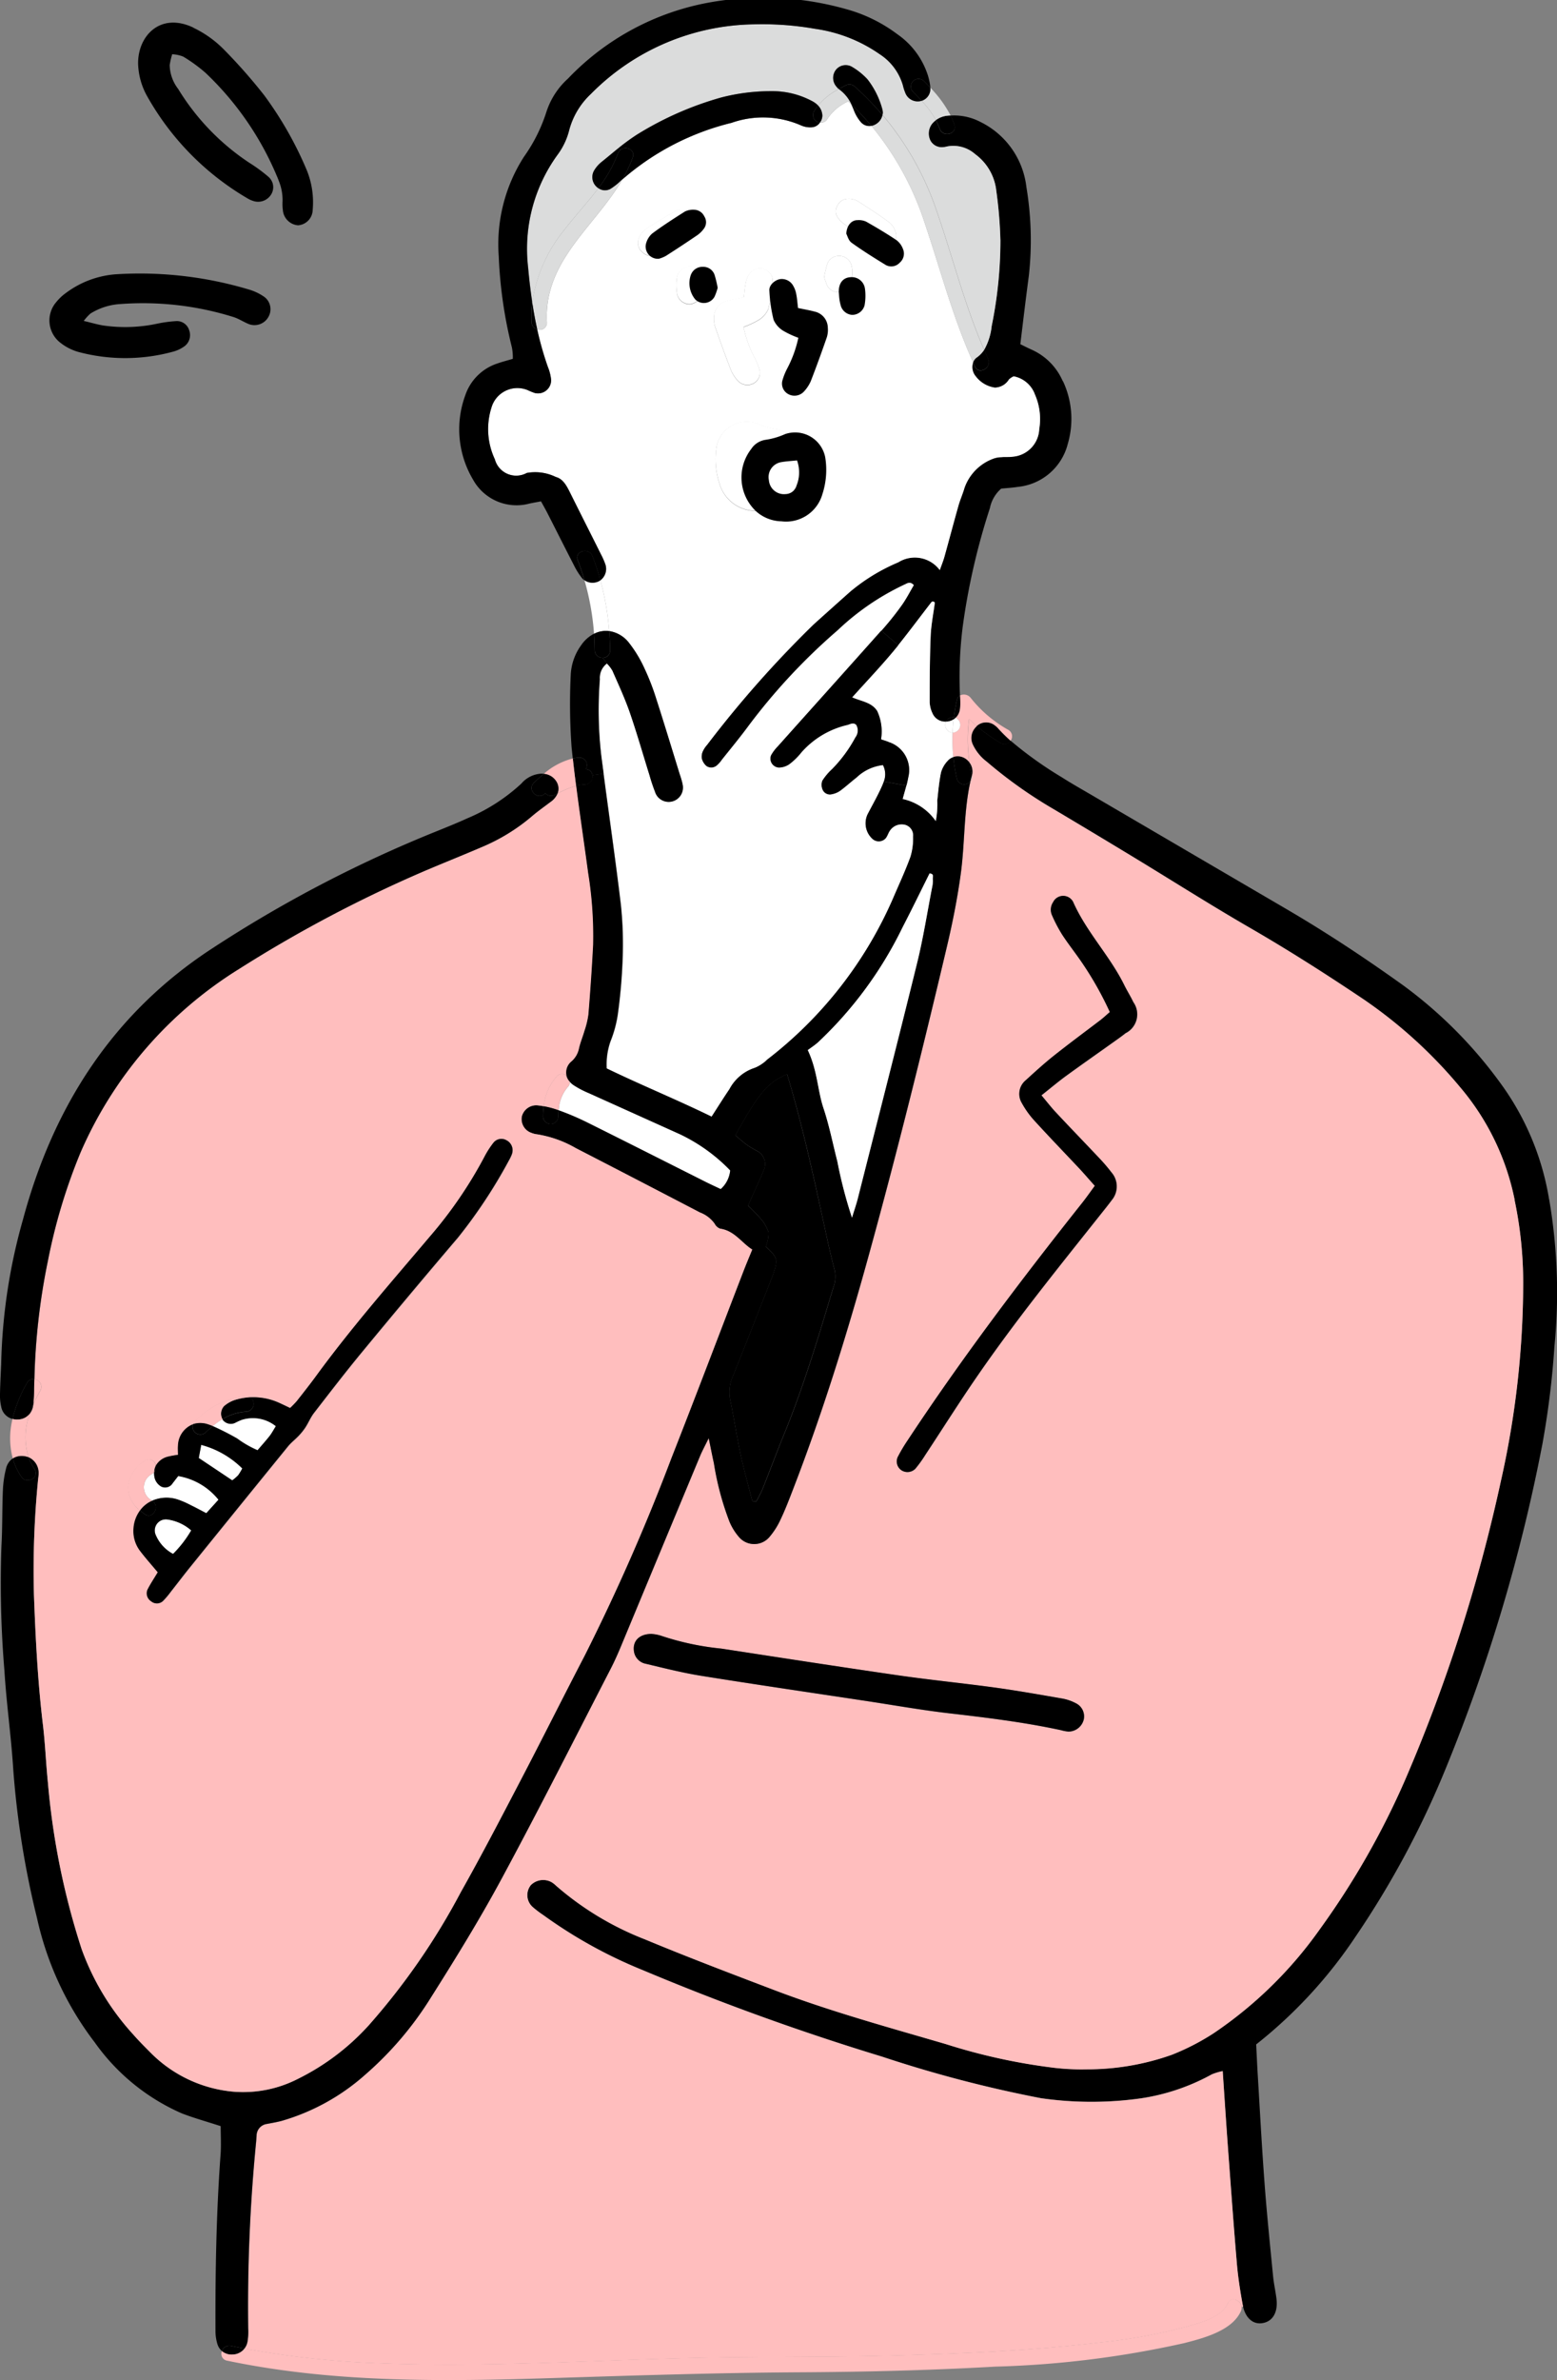
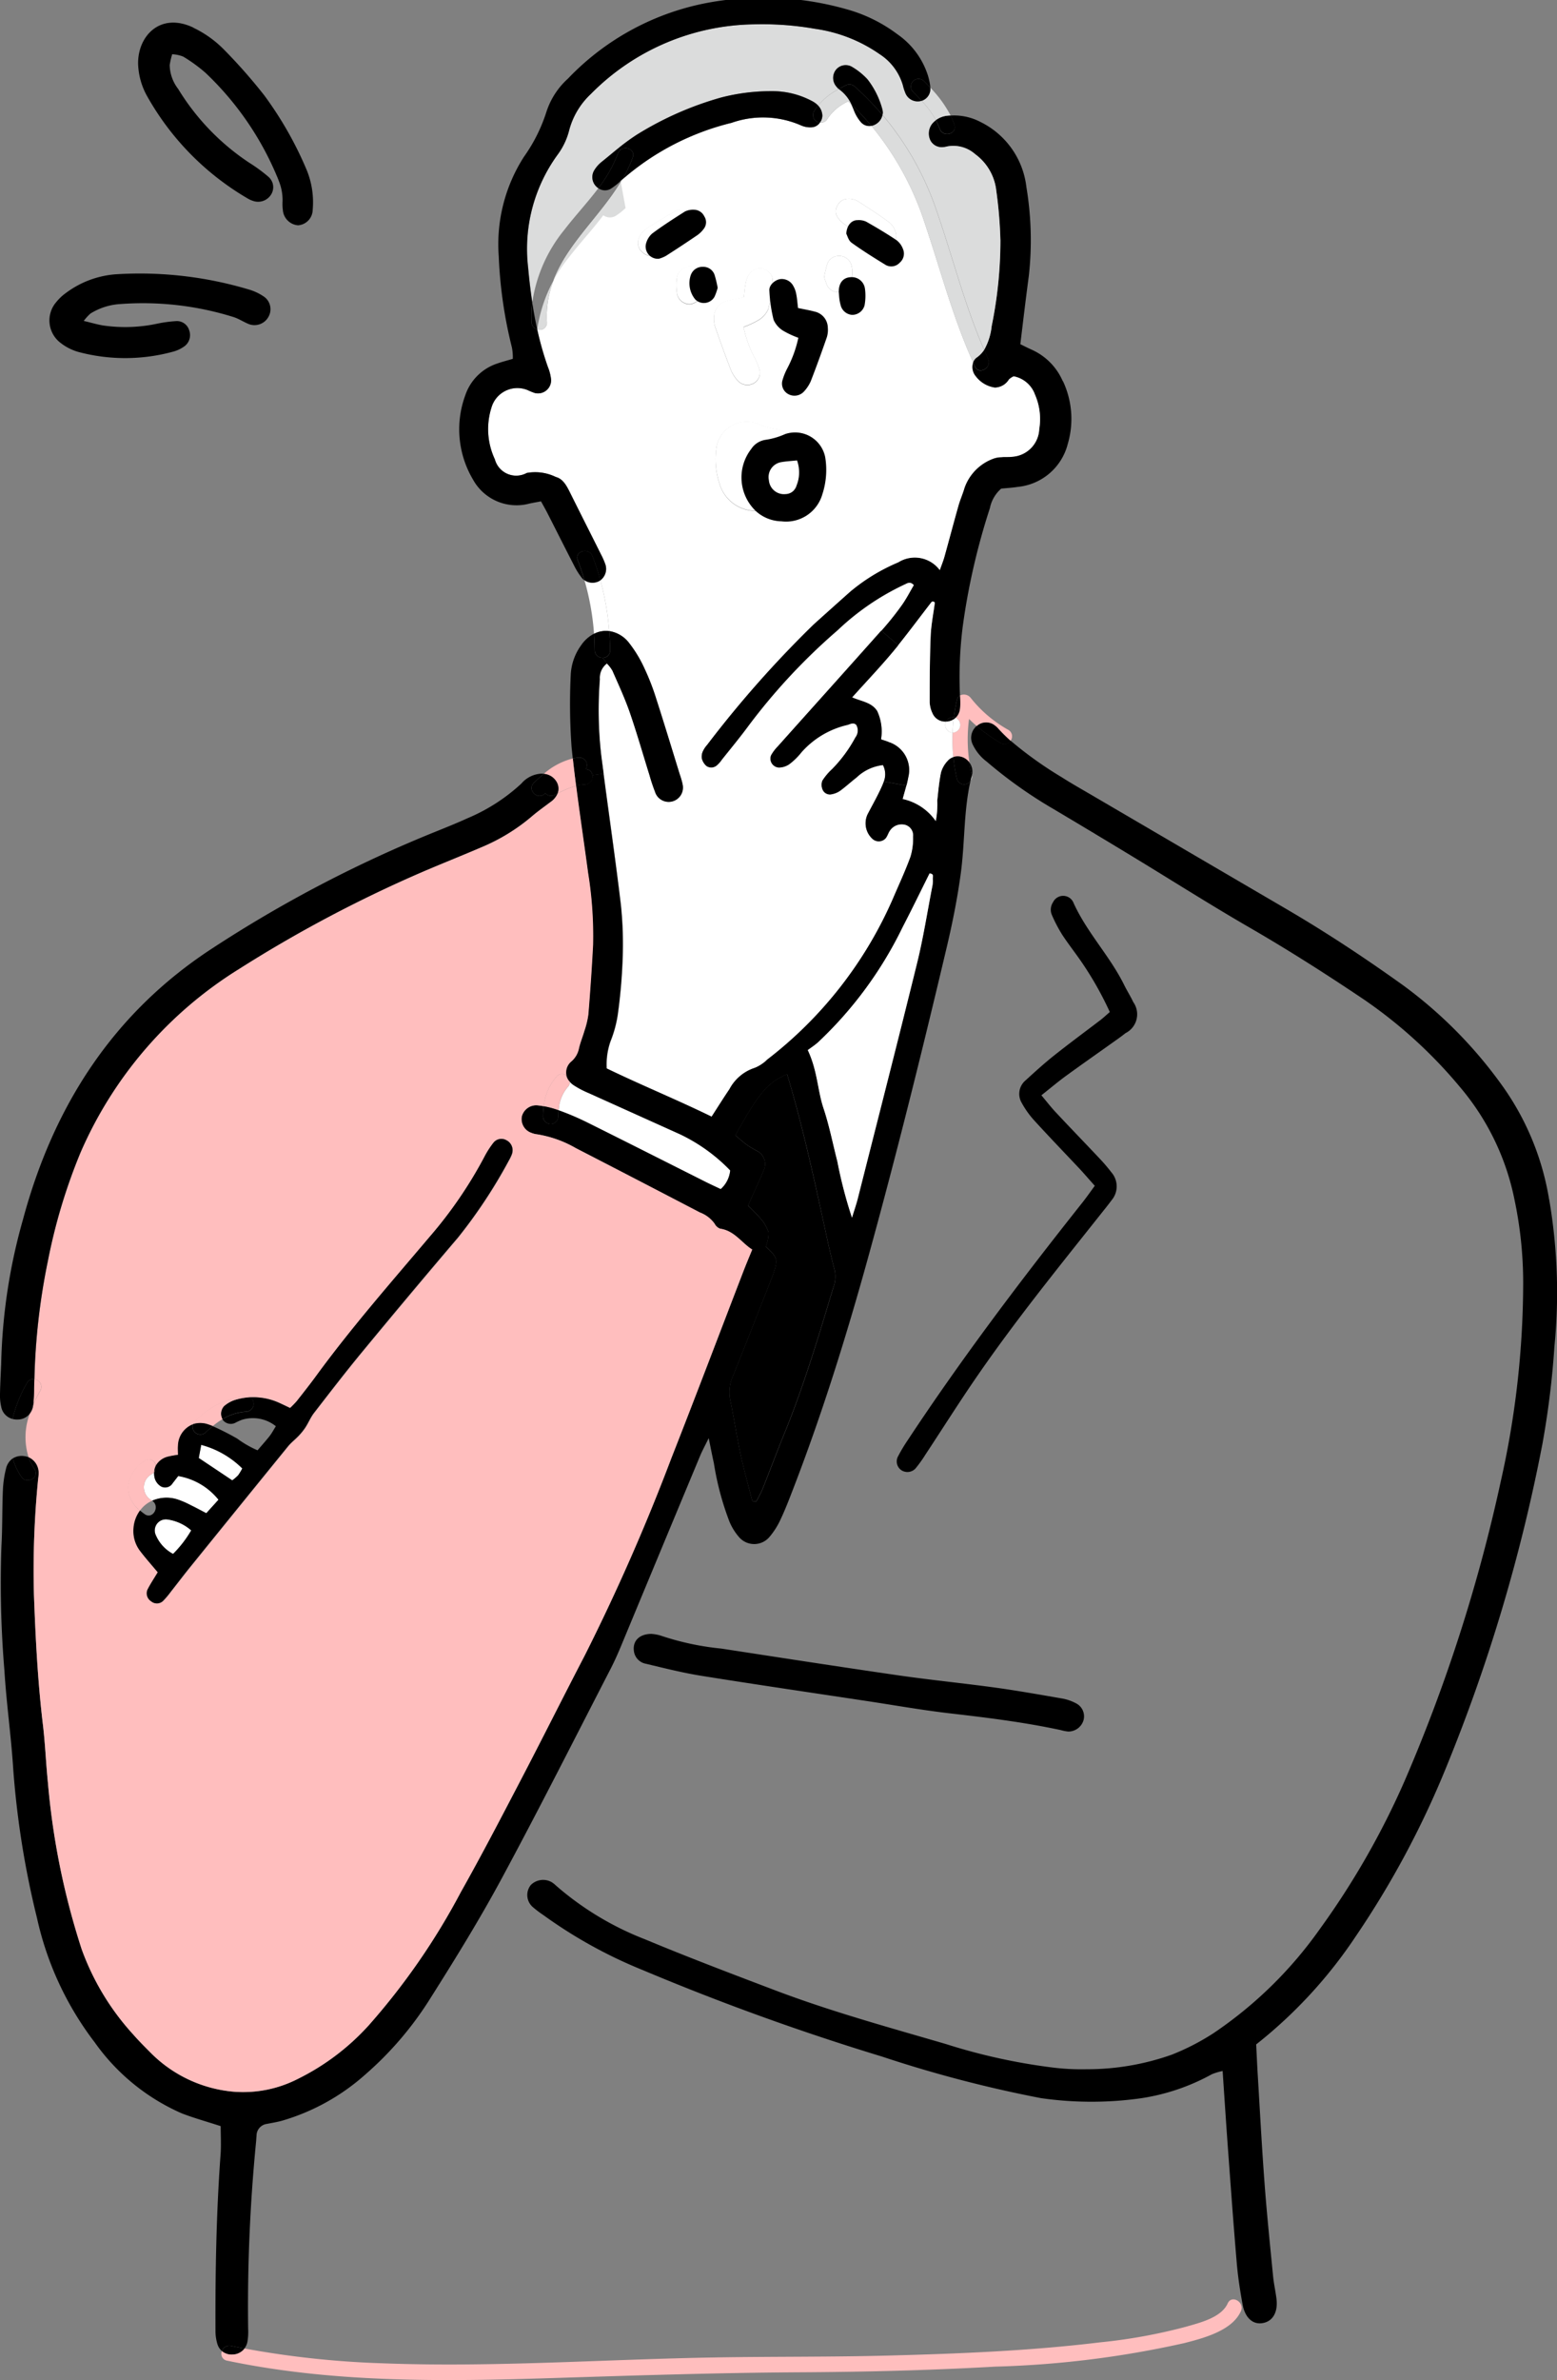
<svg xmlns="http://www.w3.org/2000/svg" width="110" height="168" viewBox="0 0 110 168">
  <rect x="0" y="0" width="110" height="168" fill="#808080" stroke="none" />
  <defs>
    <clipPath id="clip-path">
      <rect id="長方形_24514" data-name="長方形 24514" width="110" height="168" transform="translate(0 0.173)" fill="none" />
    </clipPath>
  </defs>
  <g id="グループ_60502" data-name="グループ 60502" transform="translate(0 -0.173)">
    <g id="グループ_60501" data-name="グループ 60501" clip-path="url(#clip-path)">
      <path id="パス_22755" data-name="パス 22755" d="M197.884,294.53a2.282,2.282,0,0,1-.127,1.3c-1.05,3.49-2.1,6.98-3.488,10.357-.506,1.235-.969,2.486-1.464,3.723-.124.317-.3.615-.452.918-.1,0-.195-.008-.292-.013-.281-1.11-.6-2.215-.836-3.336-.273-1.259-.457-2.54-.725-3.8a2.769,2.769,0,0,1,.189-1.679c.85-2.1,1.672-4.216,2.506-6.322.13-.333.271-.661.382-1,.308-.918.257-1.072-.566-1.822a2.633,2.633,0,0,0,.2-1,2.749,2.749,0,0,0-.593-1.013,10.473,10.473,0,0,0-.863-.877c.249-.552.484-1.072.717-1.592.127-.284.262-.566.368-.858a1.043,1.043,0,0,0-.525-1.454c-.222-.138-.46-.257-.668-.414-.284-.211-.544-.447-.787-.65,1.7-3.052,2.286-3.728,3.661-4.311,1.085,3.612,1.886,7.3,2.69,10.982.206.956.417,1.909.671,2.854" transform="translate(-138.914 -204.692)" />
-       <path id="パス_22756" data-name="パス 22756" d="M60.013,370.9c-.168.268-.29.5-.446.7-.268.344-.563.669-.847,1a7.232,7.232,0,0,1-1.437-.826,18.561,18.561,0,0,0-1.729-.877,5.016,5.016,0,0,1,.687-.488.478.478,0,0,0,.038.062.715.715,0,0,0,.836.2,4.485,4.485,0,0,1,.484-.222,2.593,2.593,0,0,1,2.414.447" transform="translate(-40.522 -270.072)" fill="#fff" />
      <path id="パス_22757" data-name="パス 22757" d="M54.978,378.967a4,4,0,0,1-.292.482,3.392,3.392,0,0,1-.417.36L51.9,378.23c.054-.292.108-.579.173-.926a6.469,6.469,0,0,1,2.9,1.663" transform="translate(-37.86 -275.144)" fill="#fff" />
      <path id="パス_22758" data-name="パス 22758" d="M42.847,386.381l-.86.95c-.392-.2-.739-.392-1.093-.563a6.292,6.292,0,0,0-.977-.42,2.545,2.545,0,0,0-1.753.1,1.053,1.053,0,0,1,.016-1.9.582.582,0,0,0,.119-.111,1.545,1.545,0,0,0,.035.392,1.008,1.008,0,0,0,.444.6.616.616,0,0,0,.823-.211c.135-.171.268-.344.4-.517a4.628,4.628,0,0,1,2.844,1.668" transform="translate(-27.409 -280.351)" fill="#fff" />
      <path id="パス_22759" data-name="パス 22759" d="M42.99,397.5a7.948,7.948,0,0,1-1.283,1.66,2.694,2.694,0,0,1-1.207-1.3.784.784,0,0,1,.812-1.132,3.215,3.215,0,0,1,1.678.772" transform="translate(-29.479 -289.304)" fill="#fff" />
      <path id="パス_22760" data-name="パス 22760" d="M158,288.872a2.028,2.028,0,0,1-.671,1.321c-.39-.184-.749-.347-1.1-.525-2.782-1.4-5.56-2.8-8.35-4.189a18.942,18.942,0,0,0-2-.85,2.668,2.668,0,0,1,.63-1.635.511.511,0,0,0,.152-.39,1.443,1.443,0,0,0,.292.257,6.586,6.586,0,0,0,1.061.555q3.223,1.458,6.448,2.905A12.236,12.236,0,0,1,158,288.872" transform="translate(-106.404 -206.085)" fill="#fff" />
      <path id="パス_22761" data-name="パス 22761" d="M209.863,223.338a38.8,38.8,0,0,1,.368,10.384,61.339,61.339,0,0,1-.852,6.891,120.166,120.166,0,0,1-6.867,22.98,64.159,64.159,0,0,1-6.31,11.74,33.022,33.022,0,0,1-7.041,7.638c.043.842.073,1.549.117,2.253.154,2.534.287,5.068.479,7.6.162,2.174.387,4.346.6,6.517.052.531.173,1.054.238,1.584.119.977-.281,1.63-1.036,1.725-.622.078-1.128-.347-1.328-1.178-.011-.051-.022-.1-.032-.157-.176-.964-.327-1.936-.409-2.908-.228-2.664-.42-5.329-.617-8-.133-1.817-.252-3.637-.382-5.559a4.314,4.314,0,0,0-.76.227A14.921,14.921,0,0,1,181,286.775a25.086,25.086,0,0,1-7.051-.014,88.974,88.974,0,0,1-11.221-2.932,174.8,174.8,0,0,1-16.933-6.117,33.146,33.146,0,0,1-6.991-3.869,7.55,7.55,0,0,1-.744-.563,1.125,1.125,0,0,1-.144-1.562,1.228,1.228,0,0,1,1.472-.2,1.966,1.966,0,0,1,.314.249,21.269,21.269,0,0,0,6.256,3.775c3.039,1.267,6.117,2.434,9.191,3.6,3.953,1.5,8.031,2.618,12.084,3.8a41.874,41.874,0,0,0,7.679,1.676,16.631,16.631,0,0,0,2.262.105,17.9,17.9,0,0,0,6.02-1.026,16.608,16.608,0,0,0,2.96-1.524,29.094,29.094,0,0,0,7.5-7.34,56.264,56.264,0,0,0,6.023-10.527,114.586,114.586,0,0,0,6.762-21.065,63.872,63.872,0,0,0,1.585-14.039,28.361,28.361,0,0,0-.609-5.838,17.624,17.624,0,0,0-3.853-7.966,33.3,33.3,0,0,0-6.792-6.184c-2.622-1.762-5.284-3.46-8.022-5.044-2.852-1.646-5.631-3.417-8.448-5.123q-2.74-1.662-5.5-3.3a31.969,31.969,0,0,1-4.676-3.322,3.263,3.263,0,0,1-1-1.232,1.08,1.08,0,0,1,.143-1.132,1.147,1.147,0,0,1,.146-.157,12.975,12.975,0,0,0,1.689,1.2.5.5,0,0,0,.7-.165,27.146,27.146,0,0,0,3.618,2.586c.674.431,1.372.826,2.064,1.229q6.912,4.045,13.829,8.088c2.846,1.663,5.593,3.482,8.269,5.4a31.474,31.474,0,0,1,7.005,7.113,19.06,19.06,0,0,1,3.268,7.963" transform="translate(-100.414 -138.493)" />
-       <path id="パス_22762" data-name="パス 22762" d="M153.558,222.028a28.34,28.34,0,0,1,.609,5.838,63.856,63.856,0,0,1-1.585,14.039,114.6,114.6,0,0,1-6.762,21.065A56.278,56.278,0,0,1,139.8,273.5a29.091,29.091,0,0,1-7.5,7.34,16.617,16.617,0,0,1-2.96,1.524,17.912,17.912,0,0,1-6.02,1.026,16.627,16.627,0,0,1-2.262-.106,41.882,41.882,0,0,1-7.679-1.676c-4.053-1.186-8.131-2.3-12.084-3.8-3.074-1.17-6.153-2.337-9.191-3.6a21.263,21.263,0,0,1-6.256-3.774,1.952,1.952,0,0,0-.314-.249,1.228,1.228,0,0,0-1.472.2,1.125,1.125,0,0,0,.143,1.562,7.675,7.675,0,0,0,.744.563,33.147,33.147,0,0,0,6.992,3.869,174.839,174.839,0,0,0,16.933,6.117,88.977,88.977,0,0,0,11.221,2.932,25.11,25.11,0,0,0,7.051.014,14.918,14.918,0,0,0,5.033-1.7,4.32,4.32,0,0,1,.76-.227c.13,1.922.249,3.742.382,5.559.2,2.667.389,5.331.617,8,.081.972.233,1.944.409,2.908.011.054.022.106.032.157l-.1.019c-.06-.477-.747-.772-.982-.241-.449,1.013-2,1.373-2.952,1.649a38.275,38.275,0,0,1-6.055,1.1c-4.97.6-9.99.8-14.99.934-4.075.106-8.152.062-12.227.133-7.833.13-15.653.712-23.489.412a65.041,65.041,0,0,1-9.752-1.045,1.113,1.113,0,0,0,.214-.477,4.14,4.14,0,0,0,.051-.934,118.974,118.974,0,0,1,.563-13.211c.011-.133.016-.265.03-.4a.838.838,0,0,1,.725-.831c.349-.068.7-.124,1.044-.217a15.242,15.242,0,0,0,5.909-3.265,23.907,23.907,0,0,0,4.654-5.48c1.737-2.746,3.447-5.518,4.987-8.375,2.644-4.9,5.149-9.864,7.7-14.808.306-.593.571-1.208.825-1.825q2.748-6.592,5.487-13.186c.149-.357.336-.7.609-1.256.154.747.254,1.264.368,1.776a20.216,20.216,0,0,0,1.1,4.121,4.035,4.035,0,0,0,.7,1.116,1.411,1.411,0,0,0,2.129-.043,5.335,5.335,0,0,0,.782-1.235c.325-.682.6-1.389.869-2.1,2.073-5.358,3.78-10.836,5.311-16.37,2.016-7.292,3.837-14.635,5.577-21.994.4-1.684.736-3.385.971-5.112.3-2.174.2-4.4.69-6.55a.493.493,0,0,0,.095-.374c.005-.03.014-.06.022-.089a.683.683,0,0,0,.016-.13,1.073,1.073,0,0,0-.208-.7,11.03,11.03,0,0,1-.027-3.073c.176.173.357.338.544.5a1.165,1.165,0,0,0-.146.157,1.08,1.08,0,0,0-.143,1.132,3.257,3.257,0,0,0,1,1.232,31.943,31.943,0,0,0,4.676,3.322q2.756,1.641,5.5,3.3c2.817,1.706,5.6,3.477,8.448,5.123,2.738,1.584,5.4,3.282,8.023,5.044a33.29,33.29,0,0,1,6.791,6.184,17.624,17.624,0,0,1,3.853,7.966m-27.485-11.781a1.486,1.486,0,0,0,.544-2.193c-.189-.4-.43-.777-.628-1.178-1.02-2.079-2.684-3.761-3.626-5.9a.791.791,0,0,0-1.412.03.948.948,0,0,0-.084.9,10.3,10.3,0,0,0,.741,1.411c.463.707,1,1.367,1.467,2.071a23.589,23.589,0,0,1,1.886,3.368c-.257.222-.449.4-.655.563-1.1.837-2.211,1.654-3.29,2.513-.7.552-1.356,1.153-2.013,1.755a1.241,1.241,0,0,0-.262,1.587,6.359,6.359,0,0,0,.936,1.294c1.02,1.118,2.073,2.2,3.109,3.309.363.387.706.791,1.115,1.246-.325.439-.6.837-.9,1.213-4.321,5.442-8.515,10.979-12.344,16.782a11.374,11.374,0,0,0-.679,1.145.751.751,0,0,0,.265.94.783.783,0,0,0,.979-.114,8.953,8.953,0,0,0,.7-.972c1.226-1.857,2.414-3.742,3.677-5.572,2.706-3.926,5.706-7.63,8.672-11.361.278-.347.557-.693.823-1.051a1.505,1.505,0,0,0-.027-1.968,11.9,11.9,0,0,0-.868-1.013c-1.009-1.07-2.032-2.125-3.036-3.2-.33-.349-.625-.734-1.034-1.218.669-.531,1.177-.961,1.715-1.354,1.077-.785,2.173-1.549,3.261-2.326.327-.233.658-.46.969-.709m-2.963,48.478a1.033,1.033,0,0,0-.49-1.145,3.33,3.33,0,0,0-.993-.36c-1.572-.276-3.147-.552-4.73-.772-2.286-.314-4.586-.539-6.873-.869-4.175-.6-8.345-1.251-12.514-1.89a19.368,19.368,0,0,1-4.289-.918,2.921,2.921,0,0,0-.663-.119c-.855.011-1.312.506-1.226,1.194a1.041,1.041,0,0,0,.852.915c1.293.309,2.589.636,3.9.847,3.812.612,7.636,1.17,11.456,1.746,2.018.306,4.034.669,6.061.9,2.649.306,5.292.628,7.9,1.191a2.929,2.929,0,0,0,.52.1,1.117,1.117,0,0,0,1.085-.823" transform="translate(-46.555 -137.15)" fill="#ffbebe" />
      <path id="パス_22763" data-name="パス 22763" d="M129.894,600.584a.591.591,0,0,1-.049.306c-.614,1.389-2.673,1.914-3.985,2.253a69.563,69.563,0,0,1-13.391,1.665c-4.638.265-9.283.376-13.929.4-5.809.035-11.6.227-17.412.409-7.638.241-15.4.344-22.915-1.232a.481.481,0,0,1-.352-.677,1.082,1.082,0,0,0,.774.236,1.1,1.1,0,0,0,.812-.417,65.117,65.117,0,0,0,9.752,1.045c7.836.3,15.656-.282,23.489-.412,4.075-.07,8.152-.027,12.227-.133,5-.13,10.019-.33,14.99-.934a38.237,38.237,0,0,0,6.055-1.1c.95-.276,2.5-.636,2.952-1.649.235-.531.922-.235.982.241" transform="translate(-42.177 -437.586)" fill="#ffbebe" />
      <path id="パス_22764" data-name="パス 22764" d="M250.842,241.677a1.486,1.486,0,0,1-.544,2.193c-.311.249-.641.477-.969.709-1.088.777-2.184,1.541-3.261,2.326-.538.393-1.047.823-1.715,1.354.409.485.7.869,1.034,1.218,1,1.072,2.027,2.128,3.036,3.2a11.9,11.9,0,0,1,.869,1.012,1.506,1.506,0,0,1,.027,1.968c-.265.357-.544.7-.823,1.051-2.965,3.731-5.966,7.435-8.672,11.361-1.264,1.83-2.451,3.715-3.677,5.572a8.929,8.929,0,0,1-.7.972.783.783,0,0,1-.979.114.751.751,0,0,1-.265-.94,11.367,11.367,0,0,1,.679-1.145c3.829-5.8,8.023-11.34,12.344-16.782.3-.376.576-.774.9-1.213-.409-.455-.752-.858-1.115-1.246-1.036-1.1-2.089-2.19-3.109-3.308a6.367,6.367,0,0,1-.936-1.295,1.241,1.241,0,0,1,.262-1.587c.658-.6,1.315-1.2,2.013-1.755,1.08-.858,2.191-1.676,3.29-2.513.206-.16.4-.341.655-.563a23.587,23.587,0,0,0-1.886-3.368c-.468-.7-1-1.365-1.466-2.071a10.3,10.3,0,0,1-.741-1.411.948.948,0,0,1,.084-.9.791.791,0,0,1,1.412-.03c.942,2.136,2.606,3.818,3.626,5.9.2.4.438.774.628,1.178" transform="translate(-170.78 -170.774)" />
      <path id="パス_22765" data-name="パス 22765" d="M196.753,431.5a1.032,1.032,0,0,1,.49,1.145,1.117,1.117,0,0,1-1.085.823,2.926,2.926,0,0,1-.52-.1c-2.608-.563-5.252-.885-7.9-1.191-2.027-.236-4.042-.6-6.061-.9-3.821-.577-7.644-1.135-11.456-1.746-1.312-.211-2.608-.539-3.9-.847a1.042,1.042,0,0,1-.852-.915c-.087-.688.371-1.183,1.226-1.194a2.932,2.932,0,0,1,.663.119,19.383,19.383,0,0,0,4.289.918c4.17.639,8.339,1.286,12.514,1.89,2.286.33,4.586.555,6.873.869,1.583.22,3.158.5,4.73.772a3.324,3.324,0,0,1,.993.36" transform="translate(-120.687 -311.074)" />
      <path id="パス_22766" data-name="パス 22766" d="M208.7,49.468a6.26,6.26,0,0,1,.341,4.432,4.05,4.05,0,0,1-3.526,3.033c-.392.062-.793.084-1.177.122a2.464,2.464,0,0,0-.8,1.381,47.662,47.662,0,0,0-1.913,8.312,28.433,28.433,0,0,0-.2,4.914.453.453,0,0,0-.214.309,12.044,12.044,0,0,0-.216,1.229l-.073,0a.492.492,0,0,0-.476.306.978.978,0,0,1-.971-.609,1.961,1.961,0,0,1-.189-.766c0-1.557.005-3.117.07-4.671.032-.8.195-1.584.295-2.361-.057-.038-.087-.073-.116-.073a.153.153,0,0,0-.119.041c-.785,1.013-1.548,2.047-2.351,3.043l-1.2-1.032a21.288,21.288,0,0,0,1.421-1.771c.333-.46.593-.975.871-1.446-.271-.292-.463-.119-.655-.038a17.822,17.822,0,0,0-4.719,3.225,42.745,42.745,0,0,0-6.283,6.726c-.606.823-1.261,1.614-1.9,2.415a2.062,2.062,0,0,1-.352.4.607.607,0,0,1-.747.041,1.058,1.058,0,0,1-.327-.539.89.89,0,0,1,.081-.514,1.824,1.824,0,0,1,.295-.441,76.989,76.989,0,0,1,7.519-8.494q1.291-1.162,2.587-2.315a13.319,13.319,0,0,1,3.407-2.077,2.2,2.2,0,0,1,2.93.55c.13-.371.246-.65.327-.94.336-1.2.649-2.4.99-3.6.119-.428.306-.837.427-1.262a3.4,3.4,0,0,1,1.97-2.039,1.794,1.794,0,0,1,.641-.13c.265-.027.538.008.8-.035a2.038,2.038,0,0,0,1.87-1.949,4.306,4.306,0,0,0-.325-2.483,2,2,0,0,0-1.483-1.224,1.322,1.322,0,0,0-.33.219,1.192,1.192,0,0,1-1,.579,2.061,2.061,0,0,1-1.345-.793,1.011,1.011,0,0,1-.189-.988c.041.095.084.19.127.284.295.634,1.228.081.936-.547-.1-.206-.189-.414-.281-.623a4.237,4.237,0,0,0,.528-1.665,30.274,30.274,0,0,0,.62-6.1,30.815,30.815,0,0,0-.29-3.458,3.688,3.688,0,0,0-1.494-2.591,2.323,2.323,0,0,0-1.989-.542,1.211,1.211,0,0,1-.262.046.9.9,0,0,1-.9-.447,1.116,1.116,0,0,1,.146-1.246,1.863,1.863,0,0,1,.23-.211,4.491,4.491,0,0,1,.268.6c.233.655,1.28.374,1.044-.287a5.477,5.477,0,0,0-.273-.644,3.993,3.993,0,0,1,2.108.447,5.865,5.865,0,0,1,3.255,4.608,22.773,22.773,0,0,1,.17,6.26c-.211,1.584-.4,3.171-.6,4.822.255.125.522.263.8.387a4.3,4.3,0,0,1,2.2,2.228" transform="translate(-133.604 -22.393)" />
      <path id="パス_22767" data-name="パス 22767" d="M166.079,47.693A2,2,0,0,0,164.6,46.47a1.322,1.322,0,0,0-.33.219,1.192,1.192,0,0,1-1,.579,2.061,2.061,0,0,1-1.345-.793,1.011,1.011,0,0,1-.189-.988c-1.442-3.179-2.3-6.52-3.415-9.818a20.9,20.9,0,0,0-3.772-6.877.789.789,0,0,1-.75-.268,2.847,2.847,0,0,1-.471-.788c-.06-.157-.124-.306-.195-.452q-.114-.114-.227-.219a3.456,3.456,0,0,0-1.472,1.243.5.5,0,0,1-.519.252.752.752,0,0,1-.53.33,1.585,1.585,0,0,1-.774-.114,6.709,6.709,0,0,0-4.946-.195,18.352,18.352,0,0,0-7.709,3.994c-1.948,3.36-5.563,5.727-5.333,10.081a.5.5,0,0,1-.682.5,22.631,22.631,0,0,0,.755,2.659,3.3,3.3,0,0,1,.227.891.927.927,0,0,1-1.161.942,5.074,5.074,0,0,1-.492-.2,1.906,1.906,0,0,0-2.56,1.229,5.013,5.013,0,0,0,.238,3.65,1.56,1.56,0,0,0,2.257.967,3.321,3.321,0,0,1,2.056.287c.49.125.747.6.971,1.045.733,1.473,1.477,2.94,2.213,4.413a5.154,5.154,0,0,1,.319.731,1,1,0,0,1-.36,1.1,19.158,19.158,0,0,1,.617,3.582,2.182,2.182,0,0,1,1.4.831,8.866,8.866,0,0,1,1.1,1.822,16.672,16.672,0,0,1,.82,2.115c.574,1.779,1.115,3.566,1.667,5.35a6.186,6.186,0,0,1,.189.642,1.009,1.009,0,1,1-1.935.574,11.905,11.905,0,0,1-.379-1.137c-.465-1.486-.893-2.987-1.4-4.457-.349-1-.8-1.974-1.228-2.949a2.539,2.539,0,0,0-.387-.5,1.265,1.265,0,0,0-.5,1.107,28.163,28.163,0,0,0,.092,5.339c.057.444.116.891.176,1.335.406,3.084.855,6.168,1.223,9.257a26.709,26.709,0,0,1,.122,3.867,38.391,38.391,0,0,1-.338,3.858,8.383,8.383,0,0,1-.522,1.925,4.9,4.9,0,0,0-.262,1.9c2.443,1.181,4.943,2.2,7.416,3.406.441-.682.839-1.319,1.261-1.941a3.1,3.1,0,0,1,1.789-1.505,2.71,2.71,0,0,0,.882-.585,28.894,28.894,0,0,0,8.867-11.356c.419-.98.874-1.95,1.239-2.951a4.38,4.38,0,0,0,.189-1.435.778.778,0,0,0-.547-.831,1,1,0,0,0-1.069.371c-.135.171-.189.406-.325.577a.659.659,0,0,1-.955.024,1.487,1.487,0,0,1-.265-1.82c.33-.628.682-1.248.969-1.9.043-.1.084-.2.119-.3a1.41,1.41,0,0,0-.06-1.167,3.219,3.219,0,0,0-1.867.877c-.387.3-.747.631-1.139.921a1.485,1.485,0,0,1-.6.257.558.558,0,0,1-.66-.33.843.843,0,0,1-.016-.617,4.012,4.012,0,0,1,.679-.81,9.789,9.789,0,0,0,1.659-2.25.8.8,0,0,0,.06-.885c-.2-.195-.417-.06-.614,0a6.178,6.178,0,0,0-3.266,1.941,4.633,4.633,0,0,1-.855.837,1.345,1.345,0,0,1-.733.233.628.628,0,0,1-.547-.869,3.028,3.028,0,0,1,.476-.628c2.435-2.724,4.879-5.437,7.306-8.166a21.293,21.293,0,0,0,1.421-1.771c.333-.46.593-.975.871-1.446-.271-.292-.463-.119-.655-.038a17.822,17.822,0,0,0-4.719,3.225,42.749,42.749,0,0,0-6.283,6.726c-.606.823-1.261,1.614-1.9,2.415a2.062,2.062,0,0,1-.352.4.607.607,0,0,1-.747.041,1.058,1.058,0,0,1-.327-.539.89.89,0,0,1,.081-.514,1.823,1.823,0,0,1,.295-.441,77,77,0,0,1,7.519-8.494q1.291-1.162,2.587-2.315a13.318,13.318,0,0,1,3.407-2.077,2.2,2.2,0,0,1,2.93.55c.13-.371.246-.65.327-.94.336-1.2.649-2.4.99-3.6.119-.428.306-.837.428-1.262a3.4,3.4,0,0,1,1.97-2.039,1.793,1.793,0,0,1,.641-.13c.265-.027.538.008.8-.035a2.038,2.038,0,0,0,1.87-1.95,4.3,4.3,0,0,0-.325-2.483m-26.763-9.837a.813.813,0,0,1-.971-.176.838.838,0,0,1-.225-.969,1.385,1.385,0,0,1,.46-.623c.7-.466,1.415-.894,2.143-1.305a1.252,1.252,0,0,1,.644-.1c.4.016.725.379.755.959-.073.133-.154.479-.371.634-.785.566-1.61,1.078-2.435,1.584m3.312,2.2a3.274,3.274,0,0,1-.127.7.9.9,0,0,1-.79.615.906.906,0,0,1-.879-.666,3.723,3.723,0,0,1-.03-1.175.941.941,0,0,1,1.031-.818c.514.035.812.4.82,1,0,.043-.005.087-.024.338m.8,2.226a1.184,1.184,0,0,1,.933-1.143c.376-.1.763-.165,1.172-.252.043-.36.062-.666.122-.961a1.757,1.757,0,0,1,.225-.62.916.916,0,0,1,.9-.46c.373.046.8.414.779.791a10.552,10.552,0,0,1-.3,2.085,1.714,1.714,0,0,1-.685.774,6.42,6.42,0,0,1-1.063.493,8.379,8.379,0,0,0,.8,2.193,4.352,4.352,0,0,1,.335.856.839.839,0,0,1-.4.912.91.91,0,0,1-1.1-.135,2.6,2.6,0,0,1-.514-.764c-.4-1.029-.777-2.071-1.139-3.114a1.776,1.776,0,0,1-.065-.655m5.044,12.972a2.769,2.769,0,0,1-1.77.688,2.665,2.665,0,0,1-2.892-1.912,5.518,5.518,0,0,1-.2-2.618,2.171,2.171,0,0,1,2.844-1.622,5.114,5.114,0,0,0,1.375.4,1.463,1.463,0,0,1,.988.617,3.276,3.276,0,0,1-.341,4.446M152.8,40.272a.861.861,0,0,1-1.366-.187,4.1,4.1,0,0,1-.222-.628,7.933,7.933,0,0,1,.219-.915.839.839,0,0,1,.825-.566.866.866,0,0,1,.841.544,1.8,1.8,0,0,1-.3,1.752m2.56-2.867a2.4,2.4,0,0,1-.49-.2q-1.116-.711-2.211-1.457a1.927,1.927,0,0,1-.468-.458.752.752,0,0,1-.038-.872.817.817,0,0,1,.741-.474,1.309,1.309,0,0,1,.636.13c.785.5,1.569,1,2.311,1.554a1.424,1.424,0,0,1,.446.774.863.863,0,0,1-.928,1" transform="translate(-92.984 -19.736)" fill="#fff" />
      <path id="パス_22768" data-name="パス 22768" d="M191.773,116.123a2.769,2.769,0,0,1-1.77.688,2.665,2.665,0,0,1-2.892-1.912,5.517,5.517,0,0,1-.2-2.618,2.171,2.171,0,0,1,2.844-1.622,5.113,5.113,0,0,0,1.375.4,1.463,1.463,0,0,1,.988.617,3.276,3.276,0,0,1-.341,4.446" transform="translate(-136.282 -80.608)" fill="#fff" />
      <path id="パス_22769" data-name="パス 22769" d="M221.557,55.941a2.4,2.4,0,0,1-.49-.2q-1.116-.711-2.211-1.457a1.927,1.927,0,0,1-.468-.458.752.752,0,0,1-.038-.872.817.817,0,0,1,.741-.474,1.309,1.309,0,0,1,.636.13c.785.5,1.569,1,2.311,1.554a1.424,1.424,0,0,1,.446.774.863.863,0,0,1-.928,1" transform="translate(-159.182 -38.273)" fill="#fff" />
      <path id="パス_22770" data-name="パス 22770" d="M216.785,69.659a.861.861,0,0,1-1.366-.187,4.1,4.1,0,0,1-.222-.628,7.929,7.929,0,0,1,.219-.915.84.84,0,0,1,.825-.566.866.866,0,0,1,.841.544,1.8,1.8,0,0,1-.3,1.752" transform="translate(-156.97 -49.124)" fill="#fff" />
      <path id="パス_22771" data-name="パス 22771" d="M190.562,71.337a10.553,10.553,0,0,1-.3,2.085,1.715,1.715,0,0,1-.685.774,6.42,6.42,0,0,1-1.063.493,8.379,8.379,0,0,0,.8,2.193,4.35,4.35,0,0,1,.336.856.839.839,0,0,1-.4.912.91.91,0,0,1-1.1-.135,2.6,2.6,0,0,1-.514-.764c-.4-1.029-.777-2.071-1.139-3.114a1.775,1.775,0,0,1-.065-.655,1.184,1.184,0,0,1,.933-1.143c.376-.1.763-.165,1.172-.252.043-.36.062-.666.122-.961a1.757,1.757,0,0,1,.225-.62.916.916,0,0,1,.9-.46c.373.046.8.414.779.791" transform="translate(-135.987 -51.44)" fill="#fff" />
      <path id="パス_22772" data-name="パス 22772" d="M178.487,71.071c0,.043-.005.087-.024.338a3.273,3.273,0,0,1-.127.7.9.9,0,0,1-.79.615.906.906,0,0,1-.879-.666,3.723,3.723,0,0,1-.03-1.175.941.941,0,0,1,1.031-.818c.514.035.812.4.82,1" transform="translate(-128.818 -51.093)" fill="#fff" />
      <path id="パス_22773" data-name="パス 22773" d="M170.632,56.144c-.073.133-.154.479-.371.634-.785.566-1.61,1.078-2.435,1.584a.813.813,0,0,1-.971-.176.838.838,0,0,1-.225-.969,1.385,1.385,0,0,1,.46-.623c.7-.466,1.415-.894,2.143-1.305a1.252,1.252,0,0,1,.644-.1c.4.016.725.379.755.959" transform="translate(-121.493 -40.241)" fill="#fff" />
      <path id="パス_22774" data-name="パス 22774" d="M252.637,184.193a.525.525,0,0,1,.154.769,11.644,11.644,0,0,1-.915-.91,1.359,1.359,0,0,0-.2-.176.985.985,0,0,0-1.274.046c-.187-.16-.368-.325-.544-.5a11.022,11.022,0,0,0,.027,3.073,1.071,1.071,0,0,0-.455-.36.96.96,0,0,0-.684-.024,12.21,12.21,0,0,1-.052-1.725h.016a.548.548,0,0,0,.195-1.051,1.033,1.033,0,0,0,.3-.617,3.445,3.445,0,0,0,.019-.666c-.005-.095-.011-.19-.013-.284a.609.609,0,0,1,.776.181,8.952,8.952,0,0,0,2.646,2.242" transform="translate(-181.396 -132.5)" fill="#ffbebe" />
      <path id="パス_22775" data-name="パス 22775" d="M257.423,190.261a.5.5,0,0,1-.7.165,12.969,12.969,0,0,1-1.688-1.2.985.985,0,0,1,1.274-.046,1.372,1.372,0,0,1,.2.176,11.6,11.6,0,0,0,.915.91" transform="translate(-186.028 -137.799)" />
      <path id="パス_22776" data-name="パス 22776" d="M171.1,22.165a30.271,30.271,0,0,1-.62,6.1,4.238,4.238,0,0,1-.528,1.665c-1.4-3.206-2.23-6.585-3.382-9.883a20.691,20.691,0,0,0-3.8-6.7c.008-.041.016-.081.024-.125a1.062,1.062,0,0,0-.032-.263,5.931,5.931,0,0,0-1.053-2.125,4.784,4.784,0,0,0-1.131-.9.887.887,0,0,0-1.088.219.935.935,0,0,0,.043,1.216.791.791,0,0,0,.149.152,4.7,4.7,0,0,0-1.461,1.162,1.714,1.714,0,0,0-.46-.33,5.93,5.93,0,0,0-2.825-.682,14.033,14.033,0,0,0-3.563.447,23.145,23.145,0,0,0-5.955,2.624,14.937,14.937,0,0,0-1.291.94c-.417.336-.823.68-1.239,1.013a2.254,2.254,0,0,0-.509.609.93.93,0,0,0,.176,1.1,1.079,1.079,0,0,0,.141.114c-.766,1.018-1.656,1.966-2.411,2.951a10.489,10.489,0,0,0-2.257,5.1c-.124-.82-.219-1.646-.295-2.48a11.3,11.3,0,0,1,2.094-7.944,4.888,4.888,0,0,0,.8-1.673,5.382,5.382,0,0,1,1.54-2.6A16.5,16.5,0,0,1,153.77,6.956a21.5,21.5,0,0,1,4.251.32,10.548,10.548,0,0,1,4.551,1.79,3.923,3.923,0,0,1,1.637,2.2,3.237,3.237,0,0,0,.16.506.936.936,0,0,0,1.163.585,6.665,6.665,0,0,1,1.007,1.362,1.867,1.867,0,0,0-.23.211,1.116,1.116,0,0,0-.146,1.246.9.9,0,0,0,.9.447,1.211,1.211,0,0,0,.262-.046,2.323,2.323,0,0,1,1.989.542,3.688,3.688,0,0,1,1.494,2.591,30.812,30.812,0,0,1,.289,3.458" transform="translate(-100.419 -5.067)" fill="#dbdcdc" />
      <path id="パス_22777" data-name="パス 22777" d="M255.147,92.457c.292.628-.641,1.181-.936.547-.043-.095-.087-.19-.127-.284a.712.712,0,0,1,.257-.344,1.981,1.981,0,0,0,.525-.542c.092.208.184.417.281.623" transform="translate(-185.335 -66.969)" />
      <path id="パス_22778" data-name="パス 22778" d="M235.492,47.184a1.981,1.981,0,0,1-.525.542.713.713,0,0,0-.257.344c-1.442-3.179-2.3-6.52-3.415-9.818a20.9,20.9,0,0,0-3.772-6.877.746.746,0,0,0,.216-.068.98.98,0,0,0,.566-.7,20.691,20.691,0,0,1,3.8,6.7c1.153,3.3,1.981,6.677,3.382,9.883" transform="translate(-165.961 -22.318)" fill="#dbdcdc" />
      <path id="パス_22779" data-name="パス 22779" d="M253.124,199.424a1.073,1.073,0,0,1,.208.7.681.681,0,0,1-.016.13c-.008.03-.016.06-.022.089a.6.6,0,0,0-.011-.062c-.065-.284-.119-.571-.16-.861" transform="translate(-184.635 -145.427)" />
      <path id="パス_22780" data-name="パス 22780" d="M253.5,202.834a.493.493,0,0,1-.095.374c.03-.125.06-.249.095-.374" transform="translate(-184.839 -147.914)" fill="#dbdcdc" />
      <path id="パス_22781" data-name="パス 22781" d="M250.213,199.112a.6.6,0,0,1,.011.062c-.035.125-.065.249-.095.374a.531.531,0,0,1-.961-.146,12.973,12.973,0,0,1-.254-1.535.961.961,0,0,1,.685.024,1.069,1.069,0,0,1,.455.36c.041.29.095.577.16.861" transform="translate(-181.564 -144.254)" />
      <path id="パス_22782" data-name="パス 22782" d="M68.663,199.685c-.49,2.153-.392,4.376-.69,6.55-.235,1.727-.574,3.428-.971,5.112-1.74,7.359-3.561,14.7-5.577,21.994-1.531,5.534-3.239,11.012-5.311,16.37-.273.707-.544,1.414-.869,2.1a5.335,5.335,0,0,1-.782,1.235,1.411,1.411,0,0,1-2.129.043,4.036,4.036,0,0,1-.7-1.116,20.211,20.211,0,0,1-1.1-4.121c-.114-.512-.214-1.029-.368-1.776-.273.558-.46.9-.609,1.256q-2.748,6.592-5.487,13.186c-.254.618-.52,1.232-.825,1.825-2.552,4.944-5.057,9.912-7.7,14.808-1.54,2.857-3.25,5.629-4.987,8.375A23.91,23.91,0,0,1,25.9,291a15.242,15.242,0,0,1-5.909,3.265c-.344.092-.7.149-1.044.217a.838.838,0,0,0-.725.832c-.014.132-.019.265-.03.4a118.976,118.976,0,0,0-.563,13.211,4.143,4.143,0,0,1-.051.934,1.114,1.114,0,0,1-.214.476c-.317-.057-.63-.122-.947-.187a.546.546,0,0,0-.639.368,1.077,1.077,0,0,1-.333-.536,3.183,3.183,0,0,1-.124-.918c-.016-4.145.057-8.285.36-12.423.049-.655.008-1.321.008-2-.993-.325-1.894-.571-2.76-.907a14.8,14.8,0,0,1-6.134-5,22.317,22.317,0,0,1-4.08-8.77,62.95,62.95,0,0,1-1.683-10.538c-.146-2.31-.479-4.606-.62-6.918A74.2,74.2,0,0,1,.2,253.689c.073-1.289.046-2.583.1-3.875a7.451,7.451,0,0,1,.222-1.581A1.2,1.2,0,0,1,1,247.505a4.472,4.472,0,0,0,.606,1.3c.387.577,1.323.035.933-.544a3.665,3.665,0,0,1-.425-.842,1.2,1.2,0,0,1,.714,1.129,2.832,2.832,0,0,1-.035.4,64.886,64.886,0,0,0-.3,8.139c.111,3.07.268,6.141.633,9.2.165,1.37.216,2.754.357,4.126a52.423,52.423,0,0,0,2.386,11.746,17.956,17.956,0,0,0,3.642,6.014c.382.436.793.845,1.2,1.256a9.4,9.4,0,0,0,5.917,2.781,8.475,8.475,0,0,0,4.524-.912,16.734,16.734,0,0,0,4.979-3.758,48.014,48.014,0,0,0,6.524-9.422c1.464-2.6,2.841-5.245,4.221-7.887,1.526-2.919,3-5.868,4.519-8.789A145.146,145.146,0,0,0,47.52,247.51c1.745-4.429,3.428-8.881,5.141-13.324.176-.455.368-.9.579-1.419-.744-.46-1.253-1.329-2.267-1.475a.693.693,0,0,1-.39-.344,2.247,2.247,0,0,0-1.042-.8q-4.379-2.278-8.769-4.543a8,8,0,0,0-2.749-.977,1.438,1.438,0,0,1-.387-.1,1.025,1.025,0,0,1-.679-1.159,1.053,1.053,0,0,1,1.1-.785c.152.016.3.038.452.065a6.151,6.151,0,0,0-.049.706.541.541,0,0,0,1.082,0c0-.138.008-.279.022-.42a18.937,18.937,0,0,1,2,.85c2.79,1.386,5.568,2.792,8.35,4.189.354.178.714.341,1.1.525a2.028,2.028,0,0,0,.671-1.321,12.236,12.236,0,0,0-3.547-2.551q-3.223-1.454-6.448-2.905a6.579,6.579,0,0,1-1.061-.555,1.431,1.431,0,0,1-.292-.257.593.593,0,0,0-.235-.428,1.007,1.007,0,0,1,.349-1,1.625,1.625,0,0,0,.525-.877c.092-.433.271-.845.392-1.273a6.11,6.11,0,0,0,.281-1.167c.133-1.641.249-3.284.333-4.931a27.787,27.787,0,0,0-.352-5.058c-.273-2.05-.582-4.1-.844-6.146a2.984,2.984,0,0,1,.641-.1.542.542,0,0,0,.514-.653l.79-.106c.406,3.084.855,6.168,1.223,9.257a26.706,26.706,0,0,1,.122,3.867,38.391,38.391,0,0,1-.338,3.858,8.384,8.384,0,0,1-.522,1.925,4.9,4.9,0,0,0-.262,1.9c2.443,1.181,4.943,2.2,7.416,3.406.441-.682.839-1.319,1.261-1.941a3.1,3.1,0,0,1,1.789-1.505,2.71,2.71,0,0,0,.882-.585A28.894,28.894,0,0,0,63.181,208c.419-.98.874-1.949,1.239-2.951a4.38,4.38,0,0,0,.189-1.435.778.778,0,0,0-.547-.831,1,1,0,0,0-1.069.371c-.135.171-.189.406-.325.577a.659.659,0,0,1-.955.024,1.486,1.486,0,0,1-.265-1.82c.33-.628.682-1.248.969-1.9.043-.1.084-.2.119-.3l1.6.279c-.084.317-.179.634-.262.948a3.832,3.832,0,0,1,2.335,1.557,6.22,6.22,0,0,0,.106-1.459c.073-.661.13-1.327.265-1.977a1.985,1.985,0,0,1,.455-.8.9.9,0,0,1,.414-.279,12.974,12.974,0,0,0,.254,1.535.531.531,0,0,0,.961.146M66,206.612c-.014-.135.116-.371-.227-.393-.63,1.259-1.25,2.534-1.9,3.791a27.769,27.769,0,0,1-5.98,8.131c-.233.206-.5.376-.722.547.693,1.47.687,2.84,1.109,4.1.409,1.221.655,2.494.977,3.745a31.928,31.928,0,0,0,1.036,3.98c.17-.555.3-.929.4-1.313,1.41-5.561,2.836-11.118,4.207-16.69.433-1.768.714-3.574,1.063-5.364a1.869,1.869,0,0,0,.038-.533m-7.057,28.918a2.282,2.282,0,0,0,.127-1.3c-.254-.945-.465-1.9-.671-2.854-.8-3.685-1.6-7.37-2.69-10.982-1.375.582-1.956,1.259-3.661,4.311.244.2.5.439.787.65.208.157.446.276.668.414a1.043,1.043,0,0,1,.525,1.454c-.106.292-.241.574-.368.858-.233.52-.468,1.04-.717,1.592a10.5,10.5,0,0,1,.863.877,2.747,2.747,0,0,1,.593,1.013,2.633,2.633,0,0,1-.2,1c.823.75.874.9.566,1.822-.111.336-.252.663-.382,1-.833,2.107-1.656,4.219-2.506,6.322a2.769,2.769,0,0,0-.189,1.679c.268,1.259.452,2.54.725,3.8.241,1.121.555,2.225.836,3.336.1.005.195.011.292.014.152-.3.327-.6.452-.918.5-1.237.958-2.488,1.464-3.723,1.391-3.376,2.438-6.866,3.488-10.357" transform="translate(-0.098 -144.392)" />
      <path id="パス_22783" data-name="パス 22783" d="M249.5,182.249a3.426,3.426,0,0,1-.019.666,1.031,1.031,0,0,1-.3.617.571.571,0,0,0-.122-.03,12.052,12.052,0,0,1,.216-1.229.453.453,0,0,1,.214-.309c0,.095.008.19.014.284" transform="translate(-181.666 -132.695)" />
      <path id="パス_22784" data-name="パス 22784" d="M248.935,187.754a.548.548,0,0,1-.195,1.051h-.016c.011-.311.035-.625.07-.937a.811.811,0,0,0,.141-.114" transform="translate(-181.425 -136.917)" fill="#fff" />
      <path id="パス_22785" data-name="パス 22785" d="M245.676,31.378c.235.661-.812.942-1.044.287a4.491,4.491,0,0,0-.268-.6,1.631,1.631,0,0,1,.82-.311q.11-.012.219-.016a5.482,5.482,0,0,1,.273.644" transform="translate(-178.245 -22.412)" />
      <path id="パス_22786" data-name="パス 22786" d="M249,187.645a.57.57,0,0,1,.122.03.807.807,0,0,1-.141.114c.005-.046.011-.095.019-.143" transform="translate(-181.615 -136.838)" />
      <path id="パス_22787" data-name="パス 22787" d="M247.573,187.638c-.008.049-.014.1-.019.143a1.024,1.024,0,0,1-.419.152.8.8,0,0,1-.111.008.492.492,0,0,1,.476-.306l.073,0" transform="translate(-180.185 -136.83)" />
      <path id="パス_22788" data-name="パス 22788" d="M247.426,188.174c-.035.311-.06.625-.07.937a.539.539,0,0,1-.46-.777.8.8,0,0,0,.111-.008,1.025,1.025,0,0,0,.419-.152" transform="translate(-180.057 -137.223)" fill="#fff" />
      <path id="パス_22789" data-name="パス 22789" d="M229.577,166.7a12.245,12.245,0,0,0,.051,1.725.9.9,0,0,0-.414.279,1.985,1.985,0,0,0-.455.8c-.135.65-.192,1.316-.265,1.977a6.219,6.219,0,0,1-.106,1.459,3.832,3.832,0,0,0-2.335-1.557c.084-.314.179-.631.262-.948q.077-.284.13-.577a2.078,2.078,0,0,0-1.326-2.472c-.192-.087-.4-.144-.6-.214a3.42,3.42,0,0,0-.273-2c-.39-.612-1.088-.669-1.77-.964,1.023-1.14,2-2.166,2.911-3.257.116-.141.233-.282.349-.425.8-1,1.567-2.031,2.351-3.043a.153.153,0,0,1,.119-.041c.03,0,.059.035.116.073-.1.777-.262,1.565-.295,2.361-.065,1.554-.068,3.114-.07,4.671a1.961,1.961,0,0,0,.189.766.978.978,0,0,0,.971.609.539.539,0,0,0,.46.777" transform="translate(-162.278 -114.813)" fill="#fff" />
      <path id="パス_22790" data-name="パス 22790" d="M242.69,25.447q-.11,0-.219.016a1.631,1.631,0,0,0-.82.311,6.665,6.665,0,0,0-1.007-1.362.079.079,0,0,0,.024-.005.88.88,0,0,0,.587-.923,8.407,8.407,0,0,1,1.434,1.963" transform="translate(-175.531 -17.125)" fill="#dbdcdc" />
      <path id="パス_22791" data-name="パス 22791" d="M219.518,228.344c.344.022.214.257.227.393a1.869,1.869,0,0,1-.038.533c-.349,1.79-.63,3.6-1.063,5.364-1.372,5.572-2.8,11.128-4.207,16.69-.1.384-.23.758-.4,1.313a31.927,31.927,0,0,1-1.036-3.98c-.322-1.251-.568-2.524-.977-3.745-.422-1.259-.417-2.629-1.109-4.1.227-.171.49-.341.722-.547a27.77,27.77,0,0,0,5.98-8.131c.652-1.256,1.272-2.532,1.9-3.791" transform="translate(-153.846 -166.517)" fill="#fff" />
      <path id="パス_22792" data-name="パス 22792" d="M239.168,21.776a.88.88,0,0,1-.587.923.079.079,0,0,1-.024.005c-.2-.217-.406-.428-.614-.636a.542.542,0,0,1,.766-.766c.157.157.311.314.46.474" transform="translate(-173.444 -15.417)" />
      <path id="パス_22793" data-name="パス 22793" d="M153.208,6.207a1.483,1.483,0,0,1,.011.152c-.149-.16-.3-.317-.46-.474a.542.542,0,0,0-.766.766c.208.208.417.42.614.636a.936.936,0,0,1-1.163-.585,3.237,3.237,0,0,1-.16-.506A3.922,3.922,0,0,0,149.647,4a10.548,10.548,0,0,0-4.551-1.79,21.5,21.5,0,0,0-4.251-.32,16.5,16.5,0,0,0-11.613,4.922,5.382,5.382,0,0,0-1.54,2.6,4.889,4.889,0,0,1-.8,1.673A11.3,11.3,0,0,0,124.8,19.03c.076.834.17,1.66.295,2.48a8.106,8.106,0,0,0-.049,1.408.524.524,0,0,0,.4.5,22.628,22.628,0,0,0,.755,2.659,3.3,3.3,0,0,1,.227.891.927.927,0,0,1-1.161.942,5.076,5.076,0,0,1-.492-.2,1.906,1.906,0,0,0-2.56,1.229,5.013,5.013,0,0,0,.238,3.65,1.56,1.56,0,0,0,2.257.967,3.321,3.321,0,0,1,2.056.287c.49.125.747.6.971,1.045.733,1.473,1.477,2.94,2.213,4.413a5.156,5.156,0,0,1,.319.731,1,1,0,0,1-.36,1.1c-.157-.577-.344-1.143-.557-1.7-.246-.647-1.291-.368-1.042.287.176.466.336.94.471,1.413a.741.741,0,0,1-.168-.152,4.978,4.978,0,0,1-.566-.9c-.633-1.227-1.25-2.459-1.878-3.688-.138-.271-.29-.533-.452-.831-.308.06-.566.1-.817.157a3.512,3.512,0,0,1-3.994-1.706,6.944,6.944,0,0,1-.544-5.924,3.56,3.56,0,0,1,2.294-2.266c.33-.119.674-.2,1.069-.322a3.826,3.826,0,0,0-.062-.791,31.592,31.592,0,0,1-.933-6.46,11.425,11.425,0,0,1,1.775-7,11.451,11.451,0,0,0,1.6-3.2,5.392,5.392,0,0,1,1.515-2.326A18.306,18.306,0,0,1,137.69.334a21.549,21.549,0,0,1,9.643.5A10.726,10.726,0,0,1,150.9,2.595,5.615,5.615,0,0,1,152.983,5.3a4.379,4.379,0,0,1,.225.9" transform="translate(-87.495 0)" />
      <path id="パス_22794" data-name="パス 22794" d="M209.563,172.911a2.078,2.078,0,0,1,1.326,2.472q-.053.292-.13.577l-1.6-.279a1.41,1.41,0,0,0-.06-1.167,3.219,3.219,0,0,0-1.867.877c-.387.3-.747.631-1.139.921a1.485,1.485,0,0,1-.6.257.558.558,0,0,1-.66-.33.843.843,0,0,1-.016-.617,4.012,4.012,0,0,1,.679-.81,9.791,9.791,0,0,0,1.659-2.25.8.8,0,0,0,.06-.885c-.2-.195-.417-.06-.614,0a6.179,6.179,0,0,0-3.266,1.941,4.633,4.633,0,0,1-.855.837,1.346,1.346,0,0,1-.733.233.628.628,0,0,1-.547-.869,3.027,3.027,0,0,1,.476-.628c2.435-2.724,4.878-5.437,7.306-8.166l1.2,1.032c-.116.144-.233.284-.349.425-.906,1.091-1.889,2.117-2.911,3.257.682.3,1.38.352,1.77.964a3.42,3.42,0,0,1,.273,2c.206.07.411.127.6.214" transform="translate(-146.721 -120.341)" />
      <path id="パス_22795" data-name="パス 22795" d="M221.047,21.016c-.008.043-.016.084-.024.125a20.846,20.846,0,0,0-1.951-2,.56.56,0,0,0-.658-.084c-.165.084-.325.168-.479.255a.792.792,0,0,1-.149-.152.935.935,0,0,1-.043-1.216.887.887,0,0,1,1.088-.219,4.784,4.784,0,0,1,1.131.9,5.93,5.93,0,0,1,1.053,2.125,1.059,1.059,0,0,1,.032.263" transform="translate(-158.678 -12.854)" />
      <path id="パス_22796" data-name="パス 22796" d="M222.091,24.816a.981.981,0,0,1-.565.7.755.755,0,0,1-.216.068,17.959,17.959,0,0,0-1.415-1.508,2.7,2.7,0,0,0-.85-1.051c-.014-.011-.027-.022-.041-.035.154-.087.314-.171.479-.255a.561.561,0,0,1,.658.084,20.878,20.878,0,0,1,1.951,2" transform="translate(-159.747 -16.529)" />
      <path id="パス_22797" data-name="パス 22797" d="M223.709,29.382a.789.789,0,0,1-.75-.268,2.846,2.846,0,0,1-.471-.788c-.06-.157-.124-.306-.195-.452a18.035,18.035,0,0,1,1.415,1.508" transform="translate(-162.147 -20.327)" />
      <path id="パス_22798" data-name="パス 22798" d="M215.955,24.951q-.114-.114-.227-.219a3.456,3.456,0,0,0-1.472,1.243.5.5,0,0,1-.52.252.845.845,0,0,0,.17-.514,1.073,1.073,0,0,0-.3-.685,4.7,4.7,0,0,1,1.461-1.162.473.473,0,0,0,.041.035,2.7,2.7,0,0,1,.85,1.051" transform="translate(-155.808 -17.403)" fill="#dbdcdc" />
      <path id="パス_22799" data-name="パス 22799" d="M212.925,28.84a.845.845,0,0,1-.17.514.528.528,0,0,1-.414-.8,3.644,3.644,0,0,1,.281-.4,1.073,1.073,0,0,1,.3.685" transform="translate(-154.826 -20.532)" />
      <path id="パス_22800" data-name="パス 22800" d="M175.608,25.421a3.642,3.642,0,0,0-.281.4.528.528,0,0,0,.414.8.752.752,0,0,1-.53.33,1.585,1.585,0,0,1-.774-.114,6.709,6.709,0,0,0-4.946-.195,18.352,18.352,0,0,0-7.709,3.994,9.6,9.6,0,0,0,.733-1.554c.2-.56-.525-.847-.89-.517l-.111-.146a14.938,14.938,0,0,1,1.291-.94,23.145,23.145,0,0,1,5.955-2.624,14.034,14.034,0,0,1,3.563-.447,5.929,5.929,0,0,1,2.825.682,1.714,1.714,0,0,1,.46.33" transform="translate(-117.812 -17.798)" />
      <path id="パス_22801" data-name="パス 22801" d="M195.179,117.959a1.143,1.143,0,0,1-.322,2.253.83.83,0,0,1-.779-.609,2.519,2.519,0,0,1-.027-1.768c.438.046.787.062,1.128.125" transform="translate(-141.436 -85.929)" fill="#fff" />
      <path id="パス_22802" data-name="パス 22802" d="M57.985,238.23c-.211.514-.4.964-.579,1.419-1.713,4.443-3.4,8.895-5.141,13.324A145.089,145.089,0,0,1,46.142,266.9c-1.523,2.921-2.993,5.87-4.519,8.789-1.38,2.643-2.757,5.291-4.221,7.887A48.016,48.016,0,0,1,30.879,293a16.733,16.733,0,0,1-4.979,3.758,8.478,8.478,0,0,1-4.524.913,9.4,9.4,0,0,1-5.917-2.781c-.409-.411-.82-.82-1.2-1.256a17.955,17.955,0,0,1-3.642-6.014,52.421,52.421,0,0,1-2.386-11.745c-.141-1.373-.192-2.756-.357-4.127-.365-3.054-.522-6.125-.633-9.2a64.887,64.887,0,0,1,.3-8.139,2.827,2.827,0,0,0,.035-.4,1.2,1.2,0,0,0-.714-1.129,4.692,4.692,0,0,1,.087-3.07,1.243,1.243,0,0,0,.238-.568c.005-.027.008-.054.011-.081a9.82,9.82,0,0,1,.5-.983.543.543,0,0,0-.419-.8,46.365,46.365,0,0,1,.952-8.348,39.965,39.965,0,0,1,2.305-7.652,28.658,28.658,0,0,1,11.177-12.942,93.035,93.035,0,0,1,13.212-6.967c1.31-.555,2.633-1.083,3.94-1.644a13.487,13.487,0,0,0,3.52-2.147c.436-.376.909-.709,1.369-1.056a1.368,1.368,0,0,0,.484-.59,6.617,6.617,0,0,1,1.312-.536c.262,2.049.571,4.1.844,6.146a27.79,27.79,0,0,1,.352,5.058c-.084,1.646-.2,3.29-.333,4.93a6.112,6.112,0,0,1-.281,1.167c-.122.428-.3.839-.392,1.272a1.624,1.624,0,0,1-.525.877,1.007,1.007,0,0,0-.349,1,.489.489,0,0,0-.682.054,3.7,3.7,0,0,0-.92,2.112c-.152-.027-.3-.049-.452-.065a1.052,1.052,0,0,0-1.1.785,1.025,1.025,0,0,0,.679,1.159,1.45,1.45,0,0,0,.387.1,8,8,0,0,1,2.749.977q4.391,2.259,8.769,4.543a2.247,2.247,0,0,1,1.042.8.693.693,0,0,0,.39.344c1.015.146,1.523,1.015,2.267,1.475m-16.968-6.78a.787.787,0,0,0-.36-.918.711.711,0,0,0-.958.16,6.441,6.441,0,0,0-.644,1.01,30.271,30.271,0,0,1-3.837,5.6c-2.73,3.225-5.522,6.4-8.02,9.818-.446.609-.917,1.2-1.385,1.8a6.6,6.6,0,0,1-.476.49c-.276-.133-.511-.246-.749-.354a4.4,4.4,0,0,0-2.064-.4.514.514,0,0,0-.284-.065,5.6,5.6,0,0,0-3.628,1.782.51.51,0,0,0-.13.187,1.663,1.663,0,0,0-1.058,1.5c-.022.206,0,.414,0,.658a6.146,6.146,0,0,0-.7.124,1.35,1.35,0,0,0-.877.658.491.491,0,0,0-.774-.368,2.5,2.5,0,0,0-1.18,1.822,2.063,2.063,0,0,0,.85,1.7,2.391,2.391,0,0,0-.46,1.259,2.317,2.317,0,0,0,.487,1.625c.376.493.79.956,1.226,1.478-.281.469-.53.837-.728,1.232a.665.665,0,0,0,.265.818.623.623,0,0,0,.852-.051,5.8,5.8,0,0,0,.514-.609c.441-.558.871-1.126,1.318-1.681q3.482-4.3,6.978-8.6c.222-.271.509-.487.749-.742a4.247,4.247,0,0,0,.482-.6c.214-.33.365-.709.606-1.018,1.117-1.443,2.23-2.889,3.39-4.295q3.361-4.061,6.778-8.08a35.843,35.843,0,0,0,3.6-5.448,3.007,3.007,0,0,0,.227-.482" transform="translate(-4.843 -149.854)" fill="#ffbebe" />
      <path id="パス_22803" data-name="パス 22803" d="M168.564,57.777a.863.863,0,0,0,.928,1,2.4,2.4,0,0,0,.49-.2q1.116-.711,2.211-1.457a1.927,1.927,0,0,0,.468-.458.752.752,0,0,0,.038-.872.817.817,0,0,0-.741-.474,1.309,1.309,0,0,0-.636.13c-.785.5-1.569,1-2.311,1.554a1.424,1.424,0,0,0-.446.774" transform="translate(-122.939 -40.34)" />
      <path id="パス_22804" data-name="パス 22804" d="M180.106,70.743a1.8,1.8,0,0,0,.3,1.752.861.861,0,0,0,1.366-.187,4.1,4.1,0,0,0,.222-.628,7.93,7.93,0,0,0-.219-.915.84.84,0,0,0-.825-.566.866.866,0,0,0-.841.544" transform="translate(-131.291 -51.191)" />
      <path id="パス_22805" data-name="パス 22805" d="M194.29,114.512a3.276,3.276,0,0,0,.341,4.446,2.769,2.769,0,0,0,1.77.688,2.665,2.665,0,0,0,2.892-1.912,5.517,5.517,0,0,0,.2-2.618,2.171,2.171,0,0,0-2.844-1.622,5.114,5.114,0,0,1-1.375.4,1.463,1.463,0,0,0-.988.617m1.228,2.228a1.069,1.069,0,0,1,.86-1.267c.341-.062.69-.079,1.129-.125a2.519,2.519,0,0,1-.027,1.768.83.83,0,0,1-.779.609,1.069,1.069,0,0,1-1.182-.986" transform="translate(-141.194 -82.676)" />
      <path id="パス_22806" data-name="パス 22806" d="M201.659,73.381c-.373.046-.8.414-.779.791a10.553,10.553,0,0,0,.3,2.085,1.715,1.715,0,0,0,.685.774,6.42,6.42,0,0,0,1.063.493,8.379,8.379,0,0,1-.8,2.193,4.352,4.352,0,0,0-.335.856.839.839,0,0,0,.4.912.91.91,0,0,0,1.1-.135,2.6,2.6,0,0,0,.514-.764c.4-1.029.777-2.071,1.139-3.114a1.776,1.776,0,0,0,.065-.655,1.184,1.184,0,0,0-.934-1.143c-.376-.1-.763-.165-1.172-.252-.043-.36-.062-.666-.122-.961a1.757,1.757,0,0,0-.225-.62.916.916,0,0,0-.9-.46" transform="translate(-146.526 -53.508)" />
      <path id="パス_22807" data-name="パス 22807" d="M219.012,73.906c0,.043.005.087.024.338a3.273,3.273,0,0,0,.127.7.9.9,0,0,0,.79.615.906.906,0,0,0,.879-.666,3.723,3.723,0,0,0,.03-1.175.941.941,0,0,0-1.031-.818c-.514.035-.812.4-.82,1" transform="translate(-159.753 -53.161)" />
      <path id="パス_22808" data-name="パス 22808" d="M221.727,58.021c-.4.016-.725.379-.755.958.073.133.154.479.371.634.785.566,1.61,1.078,2.435,1.584a.813.813,0,0,0,.971-.176.838.838,0,0,0,.225-.969,1.385,1.385,0,0,0-.46-.623c-.7-.466-1.415-.894-2.143-1.305a1.252,1.252,0,0,0-.644-.1" transform="translate(-161.182 -42.308)" />
      <path id="パス_22809" data-name="パス 22809" d="M162.963,175.9a1.009,1.009,0,1,1-1.935.574,11.935,11.935,0,0,1-.379-1.137c-.465-1.486-.893-2.987-1.4-4.457-.349-1-.8-1.974-1.228-2.949a2.542,2.542,0,0,0-.387-.5l-.308-.412a.5.5,0,0,0,.533-.523q-.008-.682-.065-1.357a2.182,2.182,0,0,1,1.4.831,8.867,8.867,0,0,1,1.1,1.822,16.669,16.669,0,0,1,.82,2.115c.574,1.779,1.115,3.566,1.667,5.35a6.185,6.185,0,0,1,.189.642" transform="translate(-114.756 -120.422)" />
      <path id="パス_22810" data-name="パス 22810" d="M157.766,39.388c.365-.33,1.093-.043.89.517a9.6,9.6,0,0,1-.733,1.554c-.043.035-.084.073-.124.111a4.424,4.424,0,0,1-.622.5.807.807,0,0,1-.952.008,9.716,9.716,0,0,0,1.391-2.461.544.544,0,0,1,.152-.23" transform="translate(-113.954 -28.621)" />
-       <path id="パス_22811" data-name="パス 22811" d="M145.216,47.525c.041-.038.081-.076.124-.111-1.948,3.36-5.563,5.727-5.333,10.081a.5.5,0,0,1-.682.5c-.141-.631-.257-1.264-.352-1.906a10.489,10.489,0,0,1,2.257-5.1c.755-.986,1.645-1.933,2.411-2.951a.807.807,0,0,0,.952-.008,4.423,4.423,0,0,0,.622-.5" transform="translate(-101.371 -34.576)" fill="#dbdcdc" />
+       <path id="パス_22811" data-name="パス 22811" d="M145.216,47.525c.041-.038.081-.076.124-.111-1.948,3.36-5.563,5.727-5.333,10.081a.5.5,0,0,1-.682.5a10.489,10.489,0,0,1,2.257-5.1c.755-.986,1.645-1.933,2.411-2.951a.807.807,0,0,0,.952-.008,4.423,4.423,0,0,0,.622-.5" transform="translate(-101.371 -34.576)" fill="#dbdcdc" />
      <path id="パス_22812" data-name="パス 22812" d="M156.506,39.225l.111.146a.544.544,0,0,0-.152.23,9.717,9.717,0,0,1-1.391,2.461,1.08,1.08,0,0,1-.141-.114.93.93,0,0,1-.176-1.1,2.253,2.253,0,0,1,.509-.609c.417-.333.823-.677,1.239-1.013" transform="translate(-112.804 -28.604)" />
      <path id="パス_22813" data-name="パス 22813" d="M156.238,166.449a.5.5,0,0,1-.533.523.519.519,0,0,1-.549-.523c-.005-.39-.022-.78-.051-1.167a1.808,1.808,0,0,1,1.069-.19q.057.674.065,1.357" transform="translate(-113.137 -120.38)" />
      <path id="パス_22814" data-name="パス 22814" d="M154.349,155.479a1.807,1.807,0,0,0-1.069.19,18.234,18.234,0,0,0-.676-3.774,1,1,0,0,0,1.05.054.785.785,0,0,0,.078-.051,19.157,19.157,0,0,1,.617,3.582" transform="translate(-111.313 -110.767)" fill="#fff" />
      <path id="パス_22815" data-name="パス 22815" d="M151.148,167.524l.308.412a1.265,1.265,0,0,0-.5,1.107,28.162,28.162,0,0,0,.092,5.339c.057.444.116.891.176,1.335l-.79.106a.482.482,0,0,0-.476-.428.523.523,0,0,0-.444-.815,2.989,2.989,0,0,0-.468.062c-.03-.263-.057-.528-.084-.793a42.263,42.263,0,0,1-.062-5.071,3.864,3.864,0,0,1,.733-2.123,2.516,2.516,0,0,1,.912-.82c.03.387.046.777.051,1.167a.519.519,0,0,0,.549.523" transform="translate(-108.58 -120.932)" />
      <path id="パス_22816" data-name="パス 22816" d="M152.36,146.328a.782.782,0,0,1-.078.051,1,1,0,0,1-1.05-.054c-.135-.474-.295-.948-.471-1.413-.249-.655.8-.934,1.042-.287.214.56.4,1.126.557,1.7" transform="translate(-109.941 -105.198)" />
      <path id="パス_22817" data-name="パス 22817" d="M150.952,199.376a.542.542,0,0,1-.514.653,2.983,2.983,0,0,0-.641.1q-.126-.963-.233-1.931a2.993,2.993,0,0,1,.468-.062.523.523,0,0,1,.444.815.482.482,0,0,1,.476.428" transform="translate(-109.096 -144.485)" />
      <path id="パス_22818" data-name="パス 22818" d="M144.042,198.364q.106.967.233,1.931a6.65,6.65,0,0,0-1.312.536.92.92,0,0,0,0-.669,1.142,1.142,0,0,0-.971-.712,4.946,4.946,0,0,1,2.048-1.086" transform="translate(-103.574 -144.654)" fill="#ffbebe" />
      <path id="パス_22819" data-name="パス 22819" d="M143.811,281.147a.511.511,0,0,1-.152.39,2.668,2.668,0,0,0-.63,1.635l-.081-.03a6,6,0,0,0-.974-.257,3.7,3.7,0,0,1,.92-2.112.489.489,0,0,1,.682-.054,1.017,1.017,0,0,0,.235.428" transform="translate(-103.559 -204.628)" fill="#ffbebe" />
      <path id="パス_22820" data-name="パス 22820" d="M147.894,281.025a.592.592,0,0,1,.235.428,1.017,1.017,0,0,1-.235-.428" transform="translate(-107.877 -204.934)" />
      <path id="パス_22821" data-name="パス 22821" d="M142.816,289.282l.081.03c-.014.141-.019.282-.022.42a.541.541,0,0,1-1.082,0,6.149,6.149,0,0,1,.049-.706,6.005,6.005,0,0,1,.974.257" transform="translate(-103.428 -210.767)" />
      <path id="パス_22822" data-name="パス 22822" d="M140.615,203.086a.92.92,0,0,1,0,.669l-.208.106a.54.54,0,0,1-.66-.127c-.014.016-.03.03-.043.043-.5.487-1.266-.279-.766-.766.219-.214.457-.431.709-.636a1.142,1.142,0,0,1,.971.712" transform="translate(-101.223 -147.578)" />
      <path id="パス_22823" data-name="パス 22823" d="M39.181,203.824l.208-.106a1.369,1.369,0,0,1-.484.59c-.46.347-.933.68-1.369,1.056a13.493,13.493,0,0,1-3.52,2.147c-1.307.561-2.63,1.088-3.94,1.644a93.059,93.059,0,0,0-13.212,6.967A28.66,28.66,0,0,0,5.686,229.065a39.959,39.959,0,0,0-2.305,7.652,46.365,46.365,0,0,0-.952,8.348.485.485,0,0,0-.514.257,9.481,9.481,0,0,0-1.028,2.551,1.089,1.089,0,0,1-.8-.85A3.649,3.649,0,0,1,0,246.1c.014-.715.054-1.424.084-2.136a40.283,40.283,0,0,1,1.534-10.151c2.14-7.971,6.337-14.57,13.369-19.151A90.7,90.7,0,0,1,30.82,206.4c.744-.3,1.485-.6,2.213-.931a13,13,0,0,0,3.8-2.445,1.993,1.993,0,0,1,1.391-.7,1.187,1.187,0,0,1,.2.014c-.252.206-.49.422-.709.636-.5.487.265,1.254.766.766.014-.014.03-.027.043-.043a.54.54,0,0,0,.66.127" transform="translate(0 -147.542)" />
      <path id="パス_22824" data-name="パス 22824" d="M138.813,79.444c.095.642.211,1.275.352,1.906a.524.524,0,0,1-.4-.5,8.106,8.106,0,0,1,.049-1.408" transform="translate(-101.21 -57.933)" />
      <path id="パス_22825" data-name="パス 22825" d="M61.225,297.645a.787.787,0,0,1,.36.918,3.009,3.009,0,0,1-.227.482,35.843,35.843,0,0,1-3.6,5.448q-3.425,4.009-6.778,8.08c-1.161,1.405-2.273,2.851-3.39,4.294-.241.309-.392.688-.606,1.018a4.259,4.259,0,0,1-.482.6c-.241.255-.528.471-.749.742q-3.494,4.293-6.978,8.6c-.446.555-.877,1.124-1.318,1.682a5.834,5.834,0,0,1-.514.609.623.623,0,0,1-.852.051.665.665,0,0,1-.265-.818c.2-.4.446-.764.728-1.232-.436-.523-.85-.986-1.226-1.478a2.317,2.317,0,0,1-.487-1.625,2.391,2.391,0,0,1,.46-1.259c.108.092.219.178.33.257.571.406,1.109-.533.547-.934-.005-.006-.011-.008-.016-.014a2.545,2.545,0,0,1,1.753-.1,6.319,6.319,0,0,1,.977.42c.354.171.7.36,1.093.563l.86-.95A4.63,4.63,0,0,0,38,321.329c-.135.174-.268.347-.4.517a.616.616,0,0,1-.823.211,1.008,1.008,0,0,1-.444-.6,1.545,1.545,0,0,1-.035-.392.546.546,0,0,0,.108-.452v0a1.35,1.35,0,0,1,.877-.658,6.2,6.2,0,0,1,.7-.125c0-.244-.019-.452,0-.658a1.663,1.663,0,0,1,1.058-1.5.552.552,0,0,0,.9.579c.16-.154.325-.3.5-.444a18.56,18.56,0,0,1,1.729.877,7.232,7.232,0,0,0,1.437.826c.284-.336.579-.661.847-1,.157-.2.279-.434.446-.7a2.594,2.594,0,0,0-2.414-.447,4.553,4.553,0,0,0-.484.222.715.715,0,0,1-.836-.2.479.479,0,0,1-.038-.062,3.515,3.515,0,0,1,1.678-.533.56.56,0,0,0,.284-1.018,4.4,4.4,0,0,1,2.064.4c.238.108.474.222.749.354a6.607,6.607,0,0,0,.476-.49c.468-.593.939-1.189,1.385-1.8,2.5-3.417,5.29-6.593,8.02-9.818a30.272,30.272,0,0,0,3.837-5.6,6.451,6.451,0,0,1,.644-1.01.711.711,0,0,1,.958-.16M42.236,321.272a4.007,4.007,0,0,0,.292-.482,6.469,6.469,0,0,0-2.9-1.663c-.065.347-.119.634-.173.926l2.365,1.579a3.418,3.418,0,0,0,.417-.36m-4.6,5.551a7.947,7.947,0,0,0,1.283-1.66,3.216,3.216,0,0,0-1.678-.772.784.784,0,0,0-.812,1.132,2.694,2.694,0,0,0,1.207,1.3" transform="translate(-25.411 -216.967)" />
      <path id="パス_22826" data-name="パス 22826" d="M59.795,364.875a.56.56,0,0,1-.284,1.018,3.514,3.514,0,0,0-1.678.533.793.793,0,0,1,.111-.923,2.208,2.208,0,0,1,.793-.444,4.545,4.545,0,0,1,1.058-.184" transform="translate(-42.114 -266.08)" />
      <path id="パス_22827" data-name="パス 22827" d="M54.162,364.632a.514.514,0,0,1,.284.065,4.556,4.556,0,0,0-1.058.184,2.206,2.206,0,0,0-.793.444.793.793,0,0,0-.111.923,5.027,5.027,0,0,0-.687.488c-.1-.041-.2-.079-.3-.111a1.676,1.676,0,0,0-1.1-.024.508.508,0,0,1,.13-.187,5.6,5.6,0,0,1,3.628-1.782" transform="translate(-36.766 -265.902)" fill="#ffbebe" />
      <path id="パス_22828" data-name="パス 22828" d="M59.55,612.337a1.1,1.1,0,0,1-.812.417,1.083,1.083,0,0,1-.774-.236.546.546,0,0,1,.639-.368c.317.065.63.13.947.187" transform="translate(-42.28 -446.393)" />
      <path id="パス_22829" data-name="パス 22829" d="M51.408,371.713c.1.032.2.07.3.111-.173.141-.338.29-.5.444a.552.552,0,0,1-.9-.579,1.678,1.678,0,0,1,1.1.024" transform="translate(-36.674 -270.99)" />
      <path id="パス_22830" data-name="パス 22830" d="M40.352,382.775a.546.546,0,0,1-.108.452,1.079,1.079,0,0,1,.108-.452" transform="translate(-29.355 -279.133)" />
      <path id="パス_22831" data-name="パス 22831" d="M35.357,381.5v0a1.079,1.079,0,0,0-.108.452.583.583,0,0,1-.119.111,1.053,1.053,0,0,0-.016,1.9,2.124,2.124,0,0,0-.86.691,2.063,2.063,0,0,1-.85-1.7,2.5,2.5,0,0,1,1.18-1.822.491.491,0,0,1,.774.368" transform="translate(-24.36 -277.865)" fill="#ffbebe" />
-       <path id="パス_22832" data-name="パス 22832" d="M37.441,391.868c.563.4.024,1.34-.547.934-.111-.079-.222-.165-.33-.257a2.125,2.125,0,0,1,.86-.691c.005.006.011.008.016.014" transform="translate(-26.671 -285.754)" />
      <path id="パス_22833" data-name="パス 22833" d="M8.77,360.174a.542.542,0,0,1,.419.8,9.817,9.817,0,0,0-.5.983,10.251,10.251,0,0,0,.057-1.118c.005-.222.014-.447.019-.669" transform="translate(-6.342 -262.652)" fill="#ffbebe" />
      <path id="パス_22834" data-name="パス 22834" d="M4.874,381.117c.39.579-.547,1.121-.933.544a4.47,4.47,0,0,1-.606-1.3,1.189,1.189,0,0,1,.809-.163,1.237,1.237,0,0,1,.306.079,3.675,3.675,0,0,0,.425.842" transform="translate(-2.432 -277.245)" />
      <path id="パス_22835" data-name="パス 22835" d="M4.816,360.156c-.005.222-.014.447-.019.669a10.254,10.254,0,0,1-.057,1.119c-.092.214-.176.43-.249.65a1.083,1.083,0,0,1-.85.409,1.248,1.248,0,0,1-.368-.038A9.48,9.48,0,0,1,4.3,360.414a.485.485,0,0,1,.514-.257" transform="translate(-2.388 -262.634)" />
      <path id="パス_22836" data-name="パス 22836" d="M8.023,366.775c0,.027-.005.054-.011.081a1.243,1.243,0,0,1-.238.568c.073-.219.157-.436.249-.65" transform="translate(-5.671 -267.466)" />
-       <path id="パス_22837" data-name="パス 22837" d="M3.185,369.583a1.083,1.083,0,0,0,.85-.409,4.692,4.692,0,0,0-.087,3.07,1.248,1.248,0,0,0-.306-.078,1.189,1.189,0,0,0-.809.163,5.543,5.543,0,0,1-.016-2.784,1.232,1.232,0,0,0,.368.038" transform="translate(-1.931 -269.215)" fill="#ffbebe" />
      <g id="グループ_60849" data-name="グループ 60849">
        <path id="パス_22838" data-name="パス 22838" d="M13.335,73.994a1.987,1.987,0,0,0,.281,2.736,3.671,3.671,0,0,0,1.315.7,12.805,12.805,0,0,0,6.742-.018,2.4,2.4,0,0,0,.805-.392.978.978,0,0,0,.318-1.087.908.908,0,0,0-.909-.673,9.333,9.333,0,0,0-1.349.181,10.845,10.845,0,0,1-3.768.137c-.44-.063-.872-.2-1.43-.329a3.4,3.4,0,0,1,.473-.521,4.485,4.485,0,0,1,2.146-.673,21.446,21.446,0,0,1,7.939.913c.376.114.72.347,1.093.5a1.126,1.126,0,0,0,1.415-.539,1.086,1.086,0,0,0-.292-1.364,3.679,3.679,0,0,0-1.079-.525,26.9,26.9,0,0,0-9.442-1.083,6.709,6.709,0,0,0-3.5,1.309,3.466,3.466,0,0,0-.758.732" transform="translate(-9.423 -52.423)" />
        <path id="パス_22839" data-name="パス 22839" d="M39.974,6.888c-2.449-1.161-4.03.743-3.9,2.717a4.988,4.988,0,0,0,.573,2.018,19.281,19.281,0,0,0,7.119,7.3,1.86,1.86,0,0,0,.41.192,1.08,1.08,0,0,0,1.307-.48.971.971,0,0,0,.081-.787,1.038,1.038,0,0,0-.314-.451,11.3,11.3,0,0,0-1.341-.979,16.631,16.631,0,0,1-5.01-5.2,2.837,2.837,0,0,1-.6-1.686,5.036,5.036,0,0,1,.177-.765,2.442,2.442,0,0,1,.776.166,10.863,10.863,0,0,1,1.585,1.153,21.484,21.484,0,0,1,4.987,7.171c.063.148.126.292.178.44a3.558,3.558,0,0,1,.269,1.46,3.306,3.306,0,0,0,.022.606,1.172,1.172,0,0,0,1.075,1.079,1.115,1.115,0,0,0,1.034-1.1,6,6,0,0,0-.491-2.961,25.511,25.511,0,0,0-2.937-5.12,38.015,38.015,0,0,0-2.911-3.294,7.675,7.675,0,0,0-2.091-1.471" transform="translate(-26.31 -4.765)" />
      </g>
    </g>
  </g>
</svg>